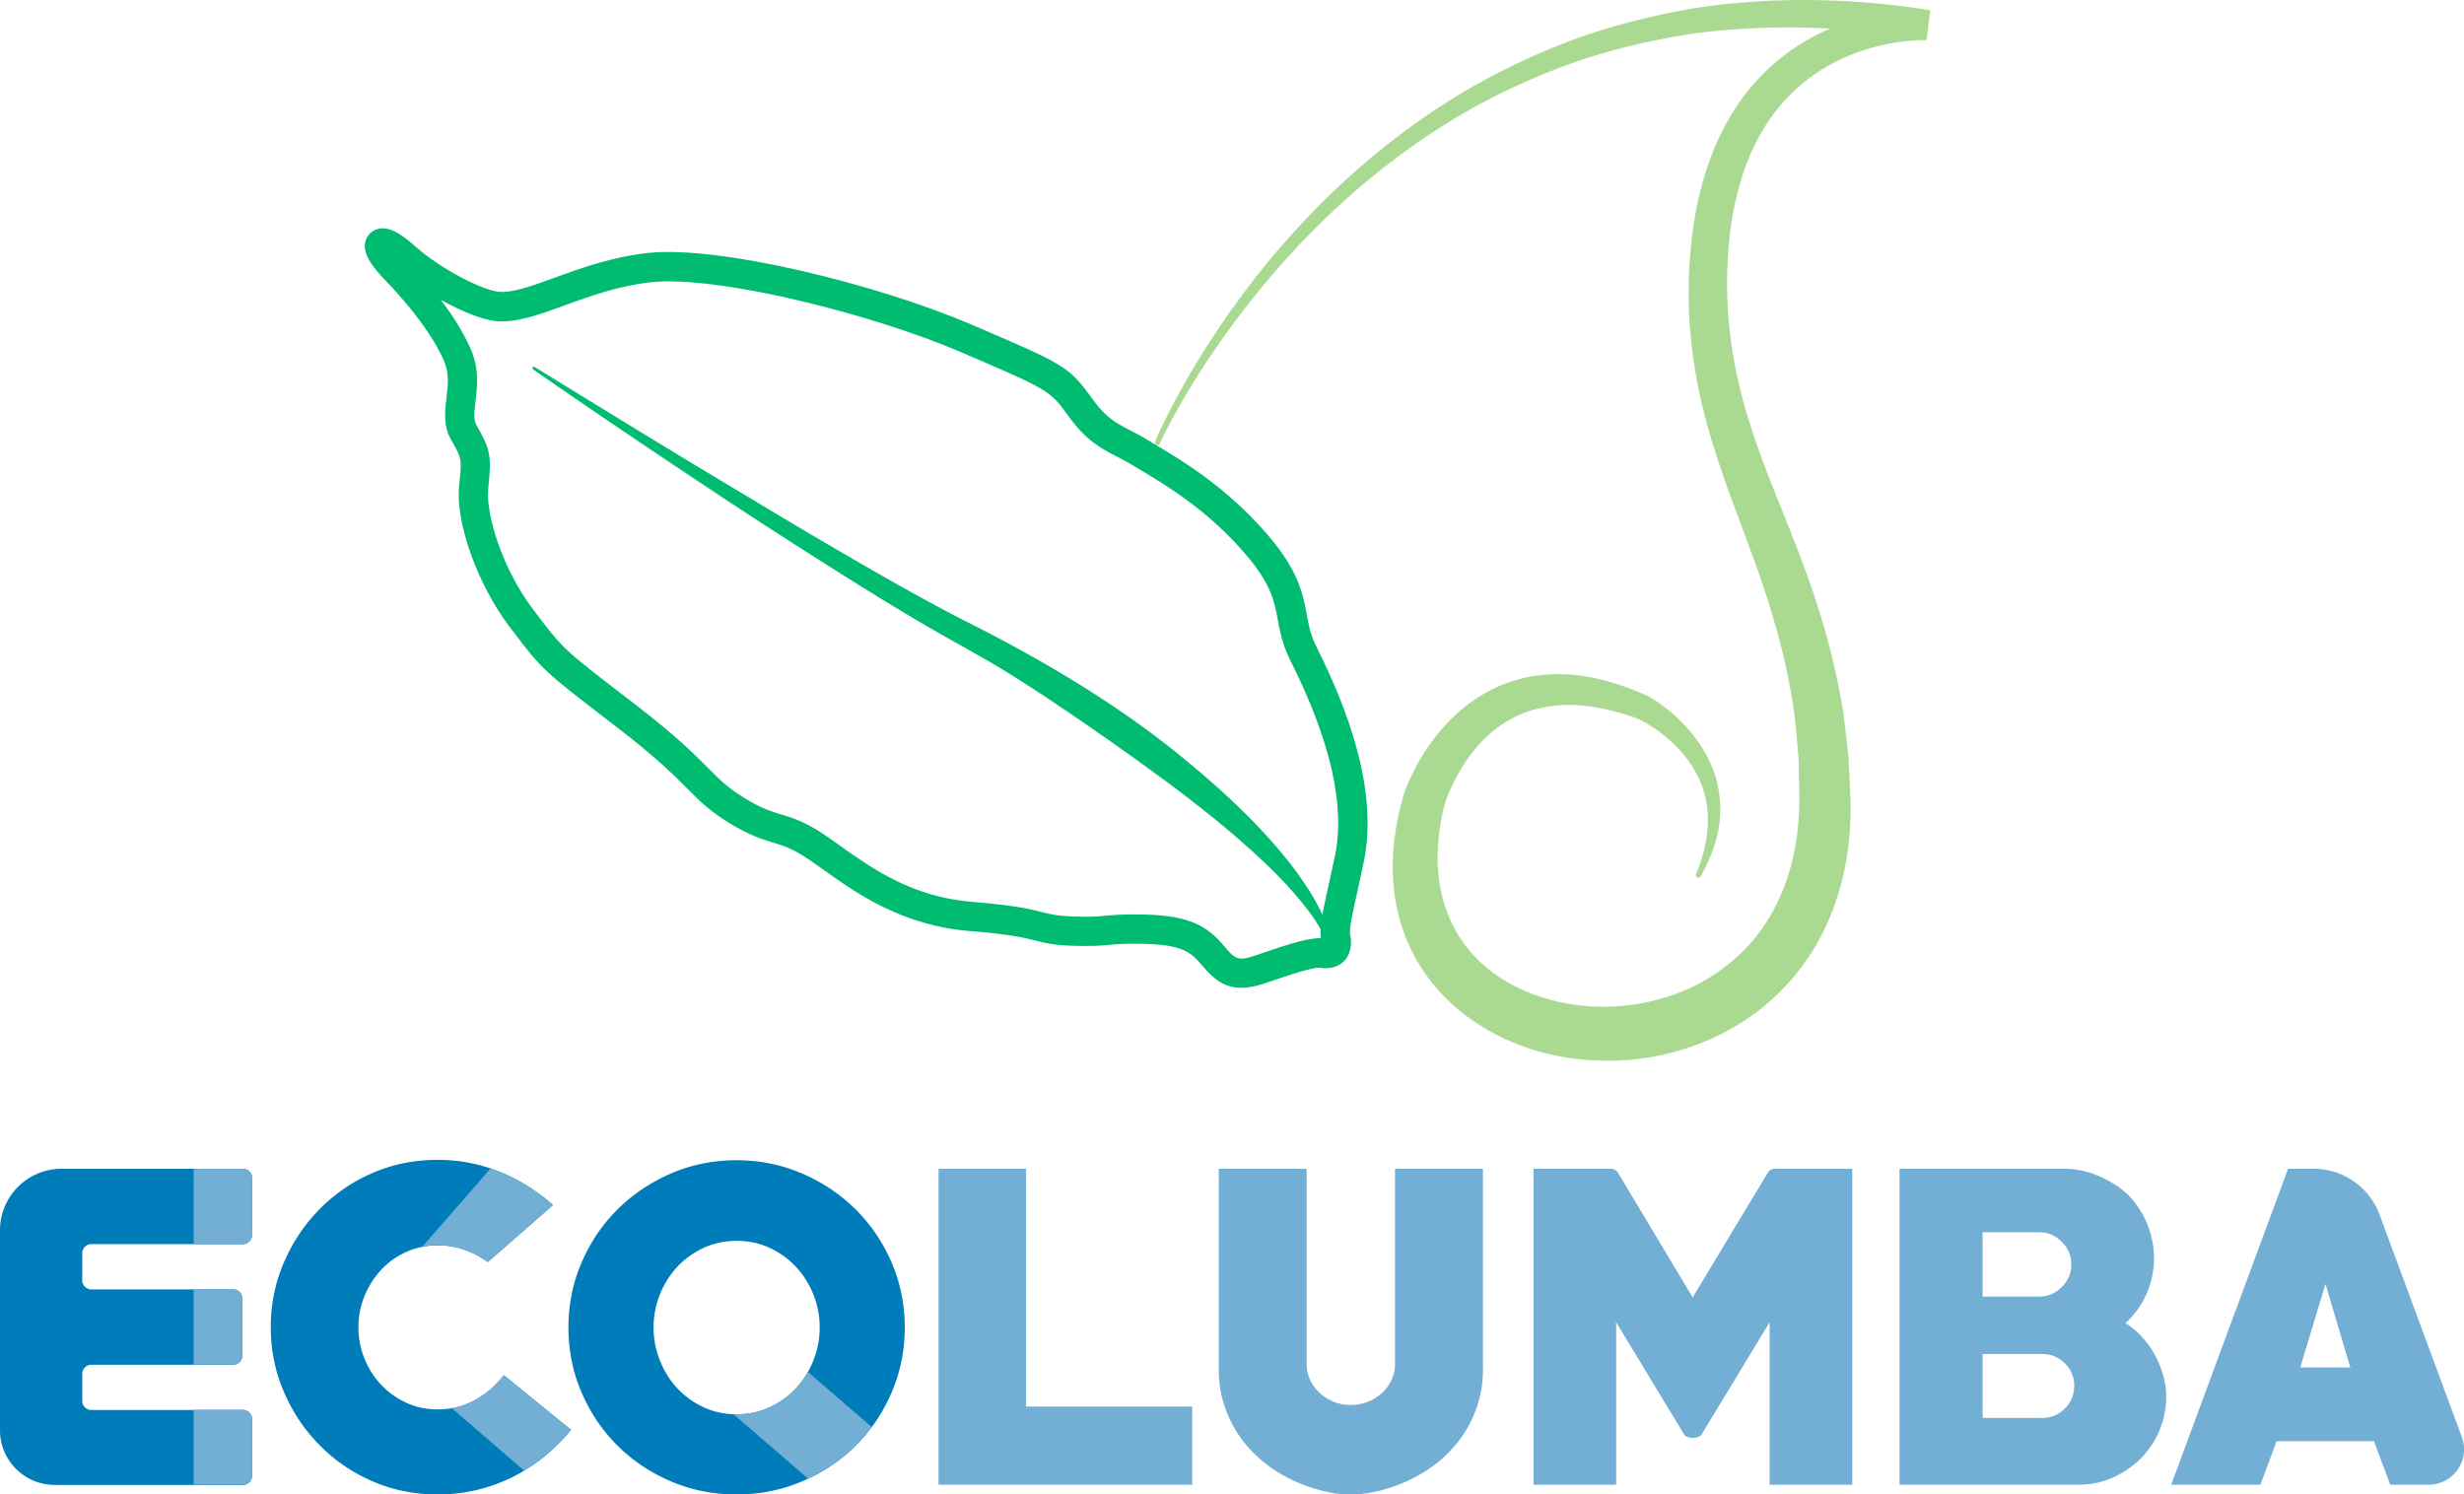
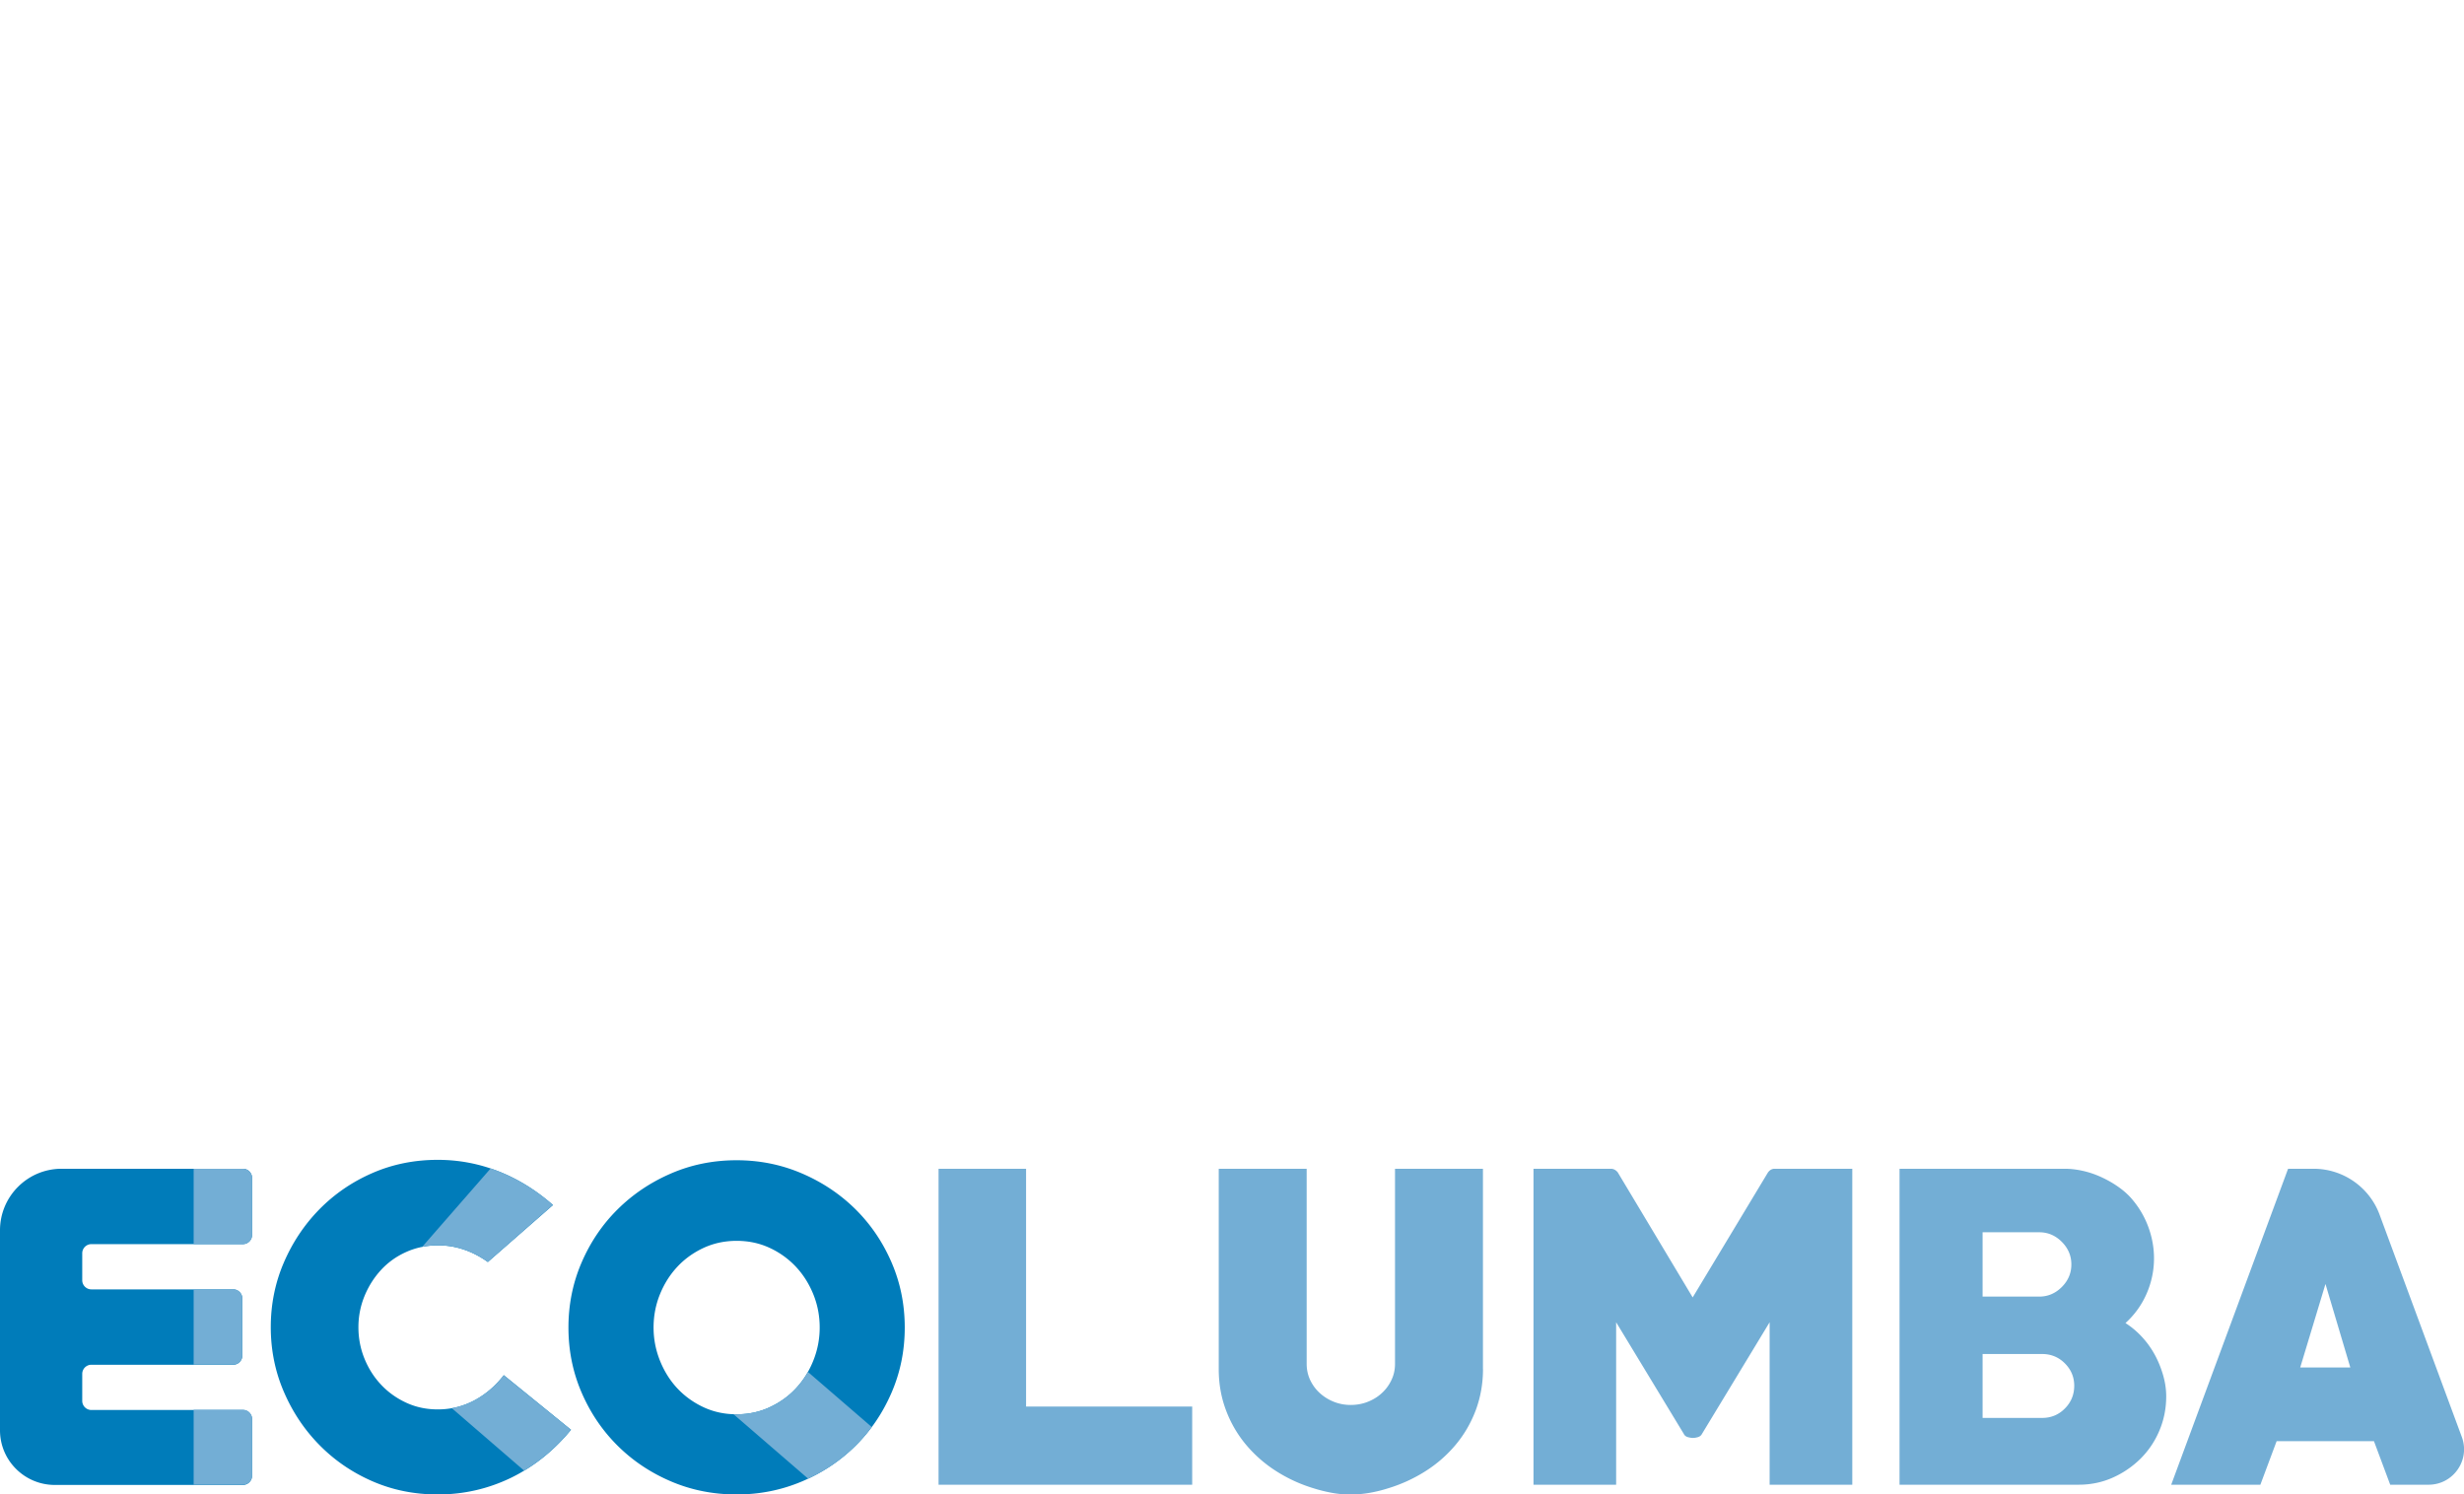
<svg xmlns="http://www.w3.org/2000/svg" width="419.76" height="254.62" overflow="visible">
  <style>.st0{fill:#007cba}.st1{fill:#73aed5}.st3{fill:#00bc70}</style>
  <path class="st0" d="M0 243.69v-34.07c0-5.79 4.7-10.49 10.49-10.49h30.89c.86 0 1.56.7 1.56 1.56v9.72c0 .86-.7 1.56-1.56 1.56H15.57c-.86 0-1.56.7-1.56 1.56v4.59c0 .86.7 1.56 1.56 1.56h24.15c.86 0 1.56.7 1.56 1.56v9.72c0 .86-.7 1.56-1.56 1.56H15.57c-.86 0-1.56.7-1.56 1.56v4.59c0 .86.7 1.56 1.56 1.56h25.81c.86 0 1.56.7 1.56 1.56v9.65c0 .86-.7 1.56-1.56 1.56H9.27c-5.12-.04-9.27-4.19-9.27-9.31zM74.57 254.62c-3.98 0-7.69-.75-11.13-2.25-3.45-1.5-6.45-3.56-9.02-6.17-2.57-2.61-4.59-5.64-6.07-9.09-1.48-3.44-2.22-7.11-2.22-11 0-3.88.74-7.55 2.22-10.99 1.48-3.44 3.5-6.47 6.07-9.09 2.57-2.61 5.57-4.67 9.02-6.17 3.44-1.5 7.16-2.25 11.13-2.25 3.61 0 7.08.66 10.41 1.98 3.33 1.32 6.4 3.23 9.23 5.72l-11.1 9.71c-2.68-1.9-5.5-2.84-8.46-2.84-1.94 0-3.75.37-5.41 1.11-1.67.74-3.1 1.76-4.3 3.05-1.2 1.3-2.15 2.79-2.84 4.47-.69 1.69-1.04 3.46-1.04 5.31 0 1.9.35 3.69 1.04 5.38.69 1.69 1.64 3.17 2.84 4.44 1.2 1.27 2.62 2.29 4.27 3.05 1.64.76 3.43 1.14 5.38 1.14 2.22 0 4.29-.51 6.21-1.53s3.6-2.45 5.03-4.3l11.45 9.3c-2.87 3.51-6.26 6.23-10.16 8.15-3.94 1.91-8.11 2.87-12.55 2.87zM125.49 254.62c-3.98 0-7.7-.74-11.17-2.22-3.47-1.48-6.5-3.5-9.09-6.07-2.59-2.57-4.64-5.58-6.14-9.05-1.5-3.47-2.25-7.17-2.25-11.1 0-3.93.75-7.63 2.25-11.1 1.5-3.47 3.55-6.49 6.14-9.05 2.59-2.57 5.62-4.6 9.09-6.1 3.47-1.5 7.19-2.25 11.17-2.25 3.93 0 7.64.75 11.13 2.25 3.49 1.5 6.53 3.54 9.12 6.1 2.59 2.57 4.64 5.58 6.14 9.05 1.5 3.47 2.25 7.17 2.25 11.1 0 3.93-.75 7.63-2.25 11.1-1.5 3.47-3.55 6.49-6.14 9.05-2.59 2.57-5.63 4.59-9.12 6.07-3.49 1.48-7.2 2.22-11.13 2.22zm0-43.21c-2.04 0-3.92.41-5.65 1.21-1.73.81-3.23 1.89-4.47 3.23-1.25 1.34-2.23 2.9-2.95 4.68-.72 1.78-1.08 3.67-1.08 5.65 0 1.94.36 3.81 1.08 5.62.72 1.8 1.7 3.38 2.95 4.72 1.25 1.34 2.74 2.42 4.47 3.23 1.73.81 3.62 1.21 5.65 1.21 2.03 0 3.92-.4 5.65-1.21 1.73-.81 3.23-1.88 4.47-3.23 1.25-1.34 2.23-2.91 2.95-4.72.72-1.8 1.08-3.68 1.08-5.62 0-1.99-.36-3.87-1.08-5.65-.72-1.78-1.7-3.34-2.95-4.68a14.396 14.396 0 0 0-4.47-3.23c-1.73-.81-3.62-1.21-5.65-1.21z" />
  <path class="st1" d="M159.89 252.96v-53.83h14.91v40.51h28.3v13.32h-43.21zM252.64 233.26c0 2.45-.41 4.76-1.21 6.94-.81 2.17-1.94 4.14-3.4 5.9a22.114 22.114 0 0 1-5.17 4.54 25.861 25.861 0 0 1-6.45 2.95c-1.02.32-2.06.58-3.12.76-1.06.18-2.13.28-3.19.28s-2.12-.09-3.16-.28c-1.04-.19-2.07-.44-3.09-.76-2.31-.69-4.46-1.68-6.45-2.95a22.345 22.345 0 0 1-5.17-4.54 20.143 20.143 0 0 1-3.4-5.9c-.81-2.17-1.21-4.48-1.21-6.94v-34.13h14.98v33.23c0 1.02.21 1.95.62 2.81.42.86.97 1.6 1.67 2.22.69.62 1.49 1.11 2.39 1.46.9.35 1.84.52 2.81.52 1.02 0 1.98-.17 2.88-.52.9-.35 1.7-.83 2.39-1.46a7.03 7.03 0 0 0 1.66-2.22c.42-.86.63-1.79.63-2.81v-33.23h14.98v34.13zM301.47 252.96v-27.68l-11.52 19.01c-.14.28-.37.46-.69.56-.32.09-.6.14-.83.14-.28 0-.58-.05-.9-.14-.32-.09-.56-.28-.69-.56l-11.52-19.01v27.68h-14.08v-53.83h13.18c.46 0 .85.21 1.18.62l12.76 21.3 12.83-21.3c.32-.42.69-.62 1.11-.62h13.25v53.83h-14.08zM354.12 252.96H323.6v-53.83h28.16c1.02 0 2.07.13 3.16.38 1.09.25 2.15.62 3.19 1.11 1.04.49 2.01 1.05 2.91 1.7.9.65 1.68 1.36 2.32 2.15 1.16 1.39 2.05 2.94 2.67 4.65.62 1.71.94 3.47.94 5.27 0 2.08-.42 4.08-1.25 6-.83 1.92-2.04 3.6-3.61 5.03 1.02.65 1.95 1.43 2.81 2.36.86.93 1.58 1.94 2.19 3.05.6 1.11 1.07 2.28 1.42 3.5.35 1.23.52 2.42.52 3.57 0 2.04-.38 3.97-1.14 5.79-.76 1.83-1.83 3.42-3.19 4.79a16.008 16.008 0 0 1-4.75 3.26c-1.8.81-3.75 1.22-5.83 1.22zm-6.73-43.01h-9.64v10.96h9.64c1.48 0 2.76-.54 3.85-1.63 1.09-1.09 1.63-2.37 1.63-3.85s-.54-2.76-1.63-3.85c-1.08-1.09-2.37-1.63-3.85-1.63zm.49 20.74h-10.13v10.89h10.13c1.53 0 2.82-.53 3.88-1.6 1.06-1.06 1.6-2.36 1.6-3.88 0-1.48-.53-2.75-1.6-3.82-1.06-1.06-2.35-1.59-3.88-1.59zM407.19 252.96l-2.77-7.42h-16.58l-2.77 7.42h-15.19l19.91-53.83h4.35c5.01 0 9.5 3.12 11.24 7.82l14.01 37.88c1.46 3.94-1.46 8.13-5.66 8.13h-6.54zm-11.03-34.2l-4.3 14.22h8.53l-4.23-14.22zM32.99 240.19h8.4c.86 0 1.56.7 1.56 1.56v9.65c0 .86-.7 1.56-1.56 1.56h-8.4v-12.77zm0-20.53h6.73c.86 0 1.56.7 1.56 1.56v9.72c0 .86-.7 1.56-1.56 1.56h-6.73v-12.84zm0-20.53h8.4c.86 0 1.56.7 1.56 1.56v9.72c0 .86-.7 1.56-1.56 1.56h-8.4v-12.84zM83.59 199.07c.46.16.92.33 1.38.51 3.33 1.32 6.4 3.23 9.23 5.72l-11.1 9.71c-2.68-1.9-5.5-2.84-8.46-2.84-.94 0-1.84.09-2.71.26l11.66-13.36zm-6.62 40.85c1.33-.24 2.6-.68 3.81-1.32 1.92-1.02 3.6-2.45 5.03-4.3l11.45 9.3c-2.26 2.77-4.84 5.04-7.74 6.82l-.23.14-12.32-10.64zM124.96 240.95c.18.01.35.01.53.01 2.03 0 3.92-.4 5.65-1.21 1.73-.81 3.23-1.88 4.47-3.23.78-.84 1.45-1.76 2.02-2.78l10.88 9.39c-.84 1.13-1.77 2.2-2.77 3.2-2.33 2.3-5.01 4.17-8.07 5.6l-12.71-10.98z" />
-   <path d="M196.77 75.24c1.34-3.12 2.9-6.09 4.53-9.04 1.63-2.95 3.39-5.83 5.23-8.65 3.7-5.64 7.75-11.05 12.21-16.13 8.89-10.16 19.31-19.09 31.02-26.02a120.02 120.02 0 0 1 18.45-8.71c6.42-2.32 13.06-3.98 19.79-5.19 13.51-2.16 27.34-1.89 40.82.23l-.6 5.11a24.7 24.7 0 0 0-2.22.06c-.77.05-1.56.14-2.33.24-1.55.21-3.1.53-4.61.95-3.03.82-5.91 2.06-8.55 3.67a30.783 30.783 0 0 0-7.01 5.96c-2.01 2.33-3.66 4.98-4.97 7.81-2.57 5.7-3.84 12.05-4.18 18.49-.41 6.47.13 12.92 1.41 19.24 1.29 6.33 3.42 12.51 5.85 18.71 2.43 6.2 5.1 12.48 7.3 19.04 2.21 6.55 3.98 13.34 5.09 20.27.25 1.73.42 3.48.63 5.22.09.87.22 1.74.28 2.62l.13 2.62c.08 1.75.18 3.49.23 5.26-.01.91 0 1.82-.04 2.73-.06.91-.09 1.83-.17 2.74-.33 3.66-1.06 7.33-2.24 10.89-.57 1.79-1.33 3.53-2.13 5.25-.87 1.69-1.8 3.36-2.91 4.92-2.15 3.16-4.83 5.97-7.81 8.36-3.01 2.35-6.34 4.29-9.86 5.69-7.03 2.86-14.72 3.75-22.17 2.75-7.44-.98-14.77-4.01-20.54-9.23a30.8 30.8 0 0 1-6.99-9.28c-1.71-3.5-2.72-7.32-3.01-11.1-.33-3.79-.03-7.54.7-11.12.18-.89.37-1.79.62-2.68l.35-1.34.08-.26.07-.19.13-.36.26-.68c.71-1.76 1.54-3.41 2.49-5.01 1.91-3.18 4.33-6.1 7.27-8.51 1.48-1.19 3.09-2.24 4.8-3.1 1.71-.88 3.54-1.49 5.38-1.95 3.71-.85 7.53-.84 11.1-.18 3.59.65 6.97 1.84 10.16 3.29l.13.06h.01c1.45.84 2.57 1.7 3.74 2.68 1.14.98 2.2 2.03 3.18 3.18 1.94 2.28 3.52 4.93 4.4 7.83.86 2.9 1.01 5.97.5 8.86-.54 2.89-1.64 5.59-3.05 8.06-.12.22-.4.29-.61.17a.45.45 0 0 1-.19-.57c1.09-2.54 1.81-5.22 1.99-7.89.2-2.67-.22-5.32-1.21-7.72-1.01-2.39-2.53-4.54-4.39-6.37-.93-.91-1.94-1.75-3-2.51-1.04-.74-2.24-1.47-3.26-1.95l.13.06c-3.03-1.12-6.14-1.94-9.23-2.27-3.09-.36-6.14-.05-8.96.75-2.82.85-5.36 2.35-7.54 4.33-2.16 2-3.96 4.46-5.37 7.14-.71 1.33-1.34 2.73-1.82 4.12l-.17.51-.07.24-.03.11c-.01.02.01-.04-.01.04l-.24 1.12c-.17.74-.29 1.5-.41 2.26-.48 3.04-.57 6.09-.17 9.01.37 2.92 1.26 5.69 2.57 8.21 1.33 2.51 3.15 4.74 5.33 6.6 4.36 3.74 10.12 5.89 16.02 6.6 5.92.7 12.04-.17 17.5-2.38 5.46-2.24 10.24-5.92 13.59-10.7 3.4-4.76 5.35-10.57 6.05-16.65.09-.76.14-1.53.21-2.3.05-.77.06-1.55.1-2.32 0-1.59-.05-3.23-.07-4.84l-.04-2.43c-.04-.81-.13-1.61-.2-2.42-.15-1.61-.26-3.22-.44-4.83-.83-6.42-2.31-12.75-4.26-19.02-1.94-6.28-4.39-12.48-6.73-18.88-2.33-6.4-4.5-13.05-5.76-19.97-1.26-6.91-1.69-14.01-1.1-21 .52-6.99 2.04-14.07 5.16-20.61 1.59-3.25 3.59-6.35 6.05-9.07 2.45-2.72 5.34-5.06 8.48-6.91 3.15-1.84 6.55-3.21 10.05-4.08 1.75-.44 3.52-.77 5.31-.98.9-.1 1.79-.18 2.7-.22.93-.04 1.77-.06 2.84 0l-.6 5.11C314.95 4.46 301.67 4 288.62 5.7c-6.5.99-12.94 2.42-19.2 4.5-6.23 2.14-12.3 4.79-18.1 7.96-11.56 6.44-22 14.89-31.03 24.67-4.51 4.89-8.69 10.1-12.52 15.56-1.91 2.73-3.74 5.53-5.45 8.4-1.7 2.86-3.35 5.79-4.75 8.79l-.01.01c-.11.22-.37.32-.6.22-.19-.09-.28-.35-.19-.57z" fill="#aada91" />
-   <path class="st3" d="M211.44 168.3c-2.83 0-4.7-1.47-6.74-3.91-1.78-2.14-3.34-3.45-9.88-3.58-3.3-.07-4.66.06-5.96.18-1.46.13-2.85.26-6.27.14-3.15-.11-4.54-.46-6.16-.87-1.89-.48-4.25-1.08-11.12-1.62-11.64-.93-19.38-6.43-25.02-10.45-.9-.64-1.75-1.25-2.57-1.8-2.73-1.84-4.25-2.3-6.01-2.83-1.88-.57-4-1.21-7.48-3.34-3.38-2.07-5.04-3.75-7.15-5.87-2.19-2.21-5.2-5.22-11.81-10.31l-1.42-1.09c-11.27-8.66-11.49-8.83-16.69-15.7l-.35-.46c-5.5-7.25-9.27-17.86-8.59-24.15.48-4.47.48-4.47-1.37-7.71-1.37-2.4-1.06-4.94-.79-7.18.26-2.17.51-4.22-.49-6.43-1.89-4.16-5.35-8.84-10.27-13.93-3.28-3.4-3.2-5.12-3.14-5.73.08-1.1.78-2.08 1.8-2.51 2.14-.91 4.54.83 6.81 2.85 4.33 3.85 11.26 7.36 14.1 7.7 2.3.27 5.7-.96 9.62-2.39 4.34-1.58 9.74-3.54 15.85-4.21 12.18-1.33 39.18 5.35 55.2 12.22 15.93 6.82 16.55 7.09 20.58 12.68 2.3 3.19 4.04 4.09 6.44 5.33.91.47 1.94 1 3.06 1.7.45.27.95.57 1.49.9 4.45 2.66 11.9 7.12 18.86 15.21 5.26 6.12 6 10.08 6.65 13.58.34 1.84.63 3.43 1.58 5.34 3.04 6.17 11.11 22.57 8.13 36.77-.44 2.09-.82 3.84-1.15 5.32-.81 3.67-1.27 5.77-1.2 6.92.19.83.49 2.92-.83 4.48-.53.62-1.74 1.63-3.98 1.37-.12-.01-.24-.03-.36-.05-.03-.01-.07-.01-.11-.02-1.9.2-4.58 1.11-7.42 2.07-.64.22-1.29.44-1.96.66-1.49.49-2.76.72-3.88.72zm-18.34-12.5c.54 0 1.14.01 1.81.02 7.82.16 10.82 2.01 13.62 5.37 1.87 2.24 2.42 2.57 5.21 1.64.66-.22 1.3-.44 1.93-.65 3.29-1.12 6.14-2.08 8.61-2.32.27-.03.52-.02.74-.01l-.01-.1c-.21-1.93.25-4.05 1.27-8.68.32-1.47.7-3.2 1.14-5.27 2.63-12.51-4.89-27.78-7.72-33.53-1.25-2.54-1.63-4.62-2.01-6.64-.58-3.15-1.13-6.12-5.52-11.23-6.43-7.48-13.44-11.67-17.63-14.18-.57-.34-1.08-.65-1.55-.93-.97-.6-1.87-1.06-2.74-1.51-2.67-1.38-5.19-2.68-8.2-6.84-3.22-4.46-3.22-4.46-18.5-11.01-15.13-6.48-41.44-13.07-52.68-11.84-5.51.6-10.38 2.37-14.68 3.94-4.53 1.65-8.44 3.07-11.92 2.65-2.31-.28-5.75-1.68-9.18-3.6 2.16 2.84 3.82 5.55 5.01 8.18 1.59 3.48 1.21 6.6.91 9.1-.23 1.95-.35 3.18.17 4.1 2.29 4.01 2.61 5.06 2 10.73-.48 4.46 2.46 13.8 7.6 20.59l.35.46c4.8 6.34 4.8 6.34 15.75 14.76l1.42 1.09c6.88 5.29 10.02 8.44 12.31 10.75 2.02 2.03 3.35 3.37 6.22 5.13 2.92 1.79 4.56 2.29 6.3 2.81 1.97.59 4.01 1.21 7.37 3.48.85.58 1.74 1.21 2.67 1.87 5.46 3.89 12.25 8.72 22.52 9.54 7.29.58 9.98 1.26 11.95 1.76 1.5.38 2.49.63 5.1.72 3.12.11 4.29 0 5.65-.13 1.12-.11 2.36-.22 4.71-.22z" />
-   <path class="st3" d="M91.08 62.53c12.07 7.42 24.14 14.85 36.31 22.1 6.06 3.66 12.15 7.27 18.27 10.82 6.12 3.54 12.28 7.03 18.52 10.23 12.75 6.4 25.19 13.66 36.36 22.65 5.57 4.51 10.96 9.28 15.77 14.66 2.41 2.68 4.67 5.53 6.62 8.59.98 1.52 1.84 3.14 2.6 4.79.71 1.68 1.29 3.42 1.54 5.22.02.14-.08.26-.21.28a.244.244 0 0 1-.27-.16v-.01c-1.23-3.29-3.25-6.14-5.5-8.78-2.23-2.66-4.72-5.1-7.28-7.47-2.59-2.34-5.23-4.62-7.98-6.79-2.73-2.19-5.5-4.33-8.34-6.38a505.59 505.59 0 0 0-17.21-12.09c-2.91-1.97-5.85-3.88-8.84-5.72-3-1.85-6.01-3.53-9.13-5.27-6.25-3.49-12.3-7.21-18.32-10.98-6.01-3.78-11.98-7.61-17.92-11.49-11.83-7.82-23.62-15.7-35.26-23.8a.253.253 0 0 1-.06-.35c.07-.09.22-.12.33-.05z" />
</svg>